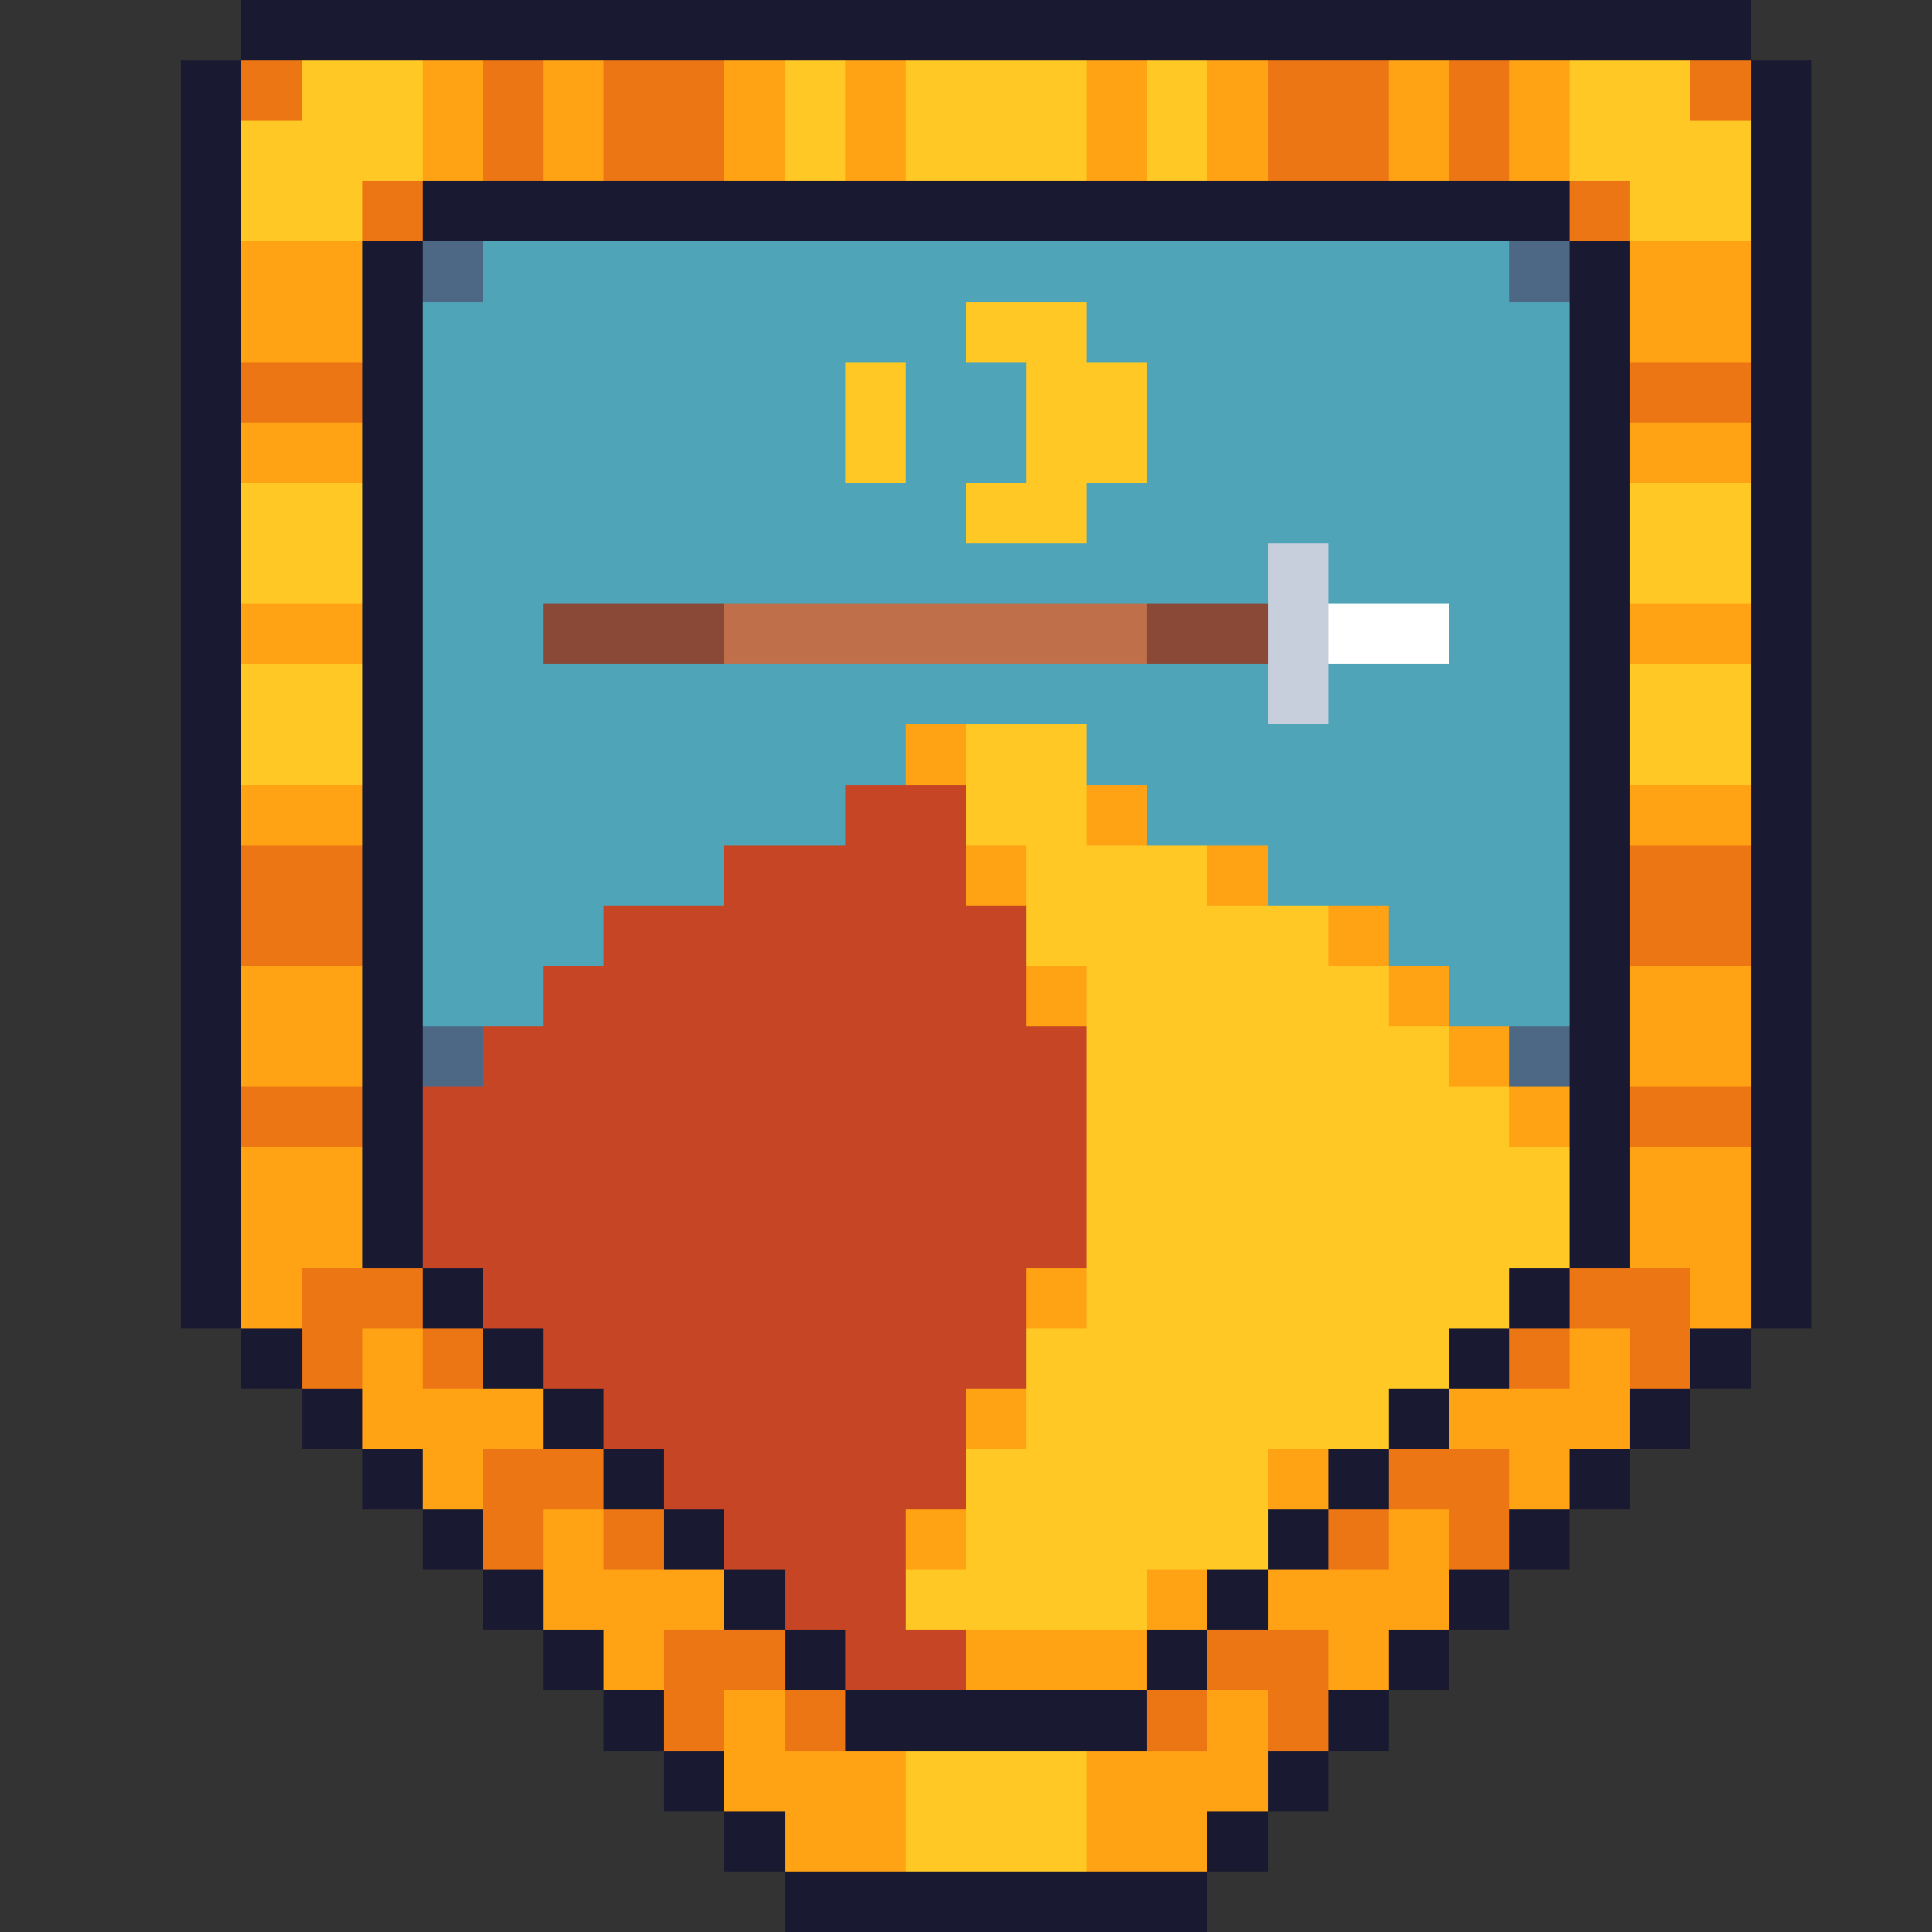
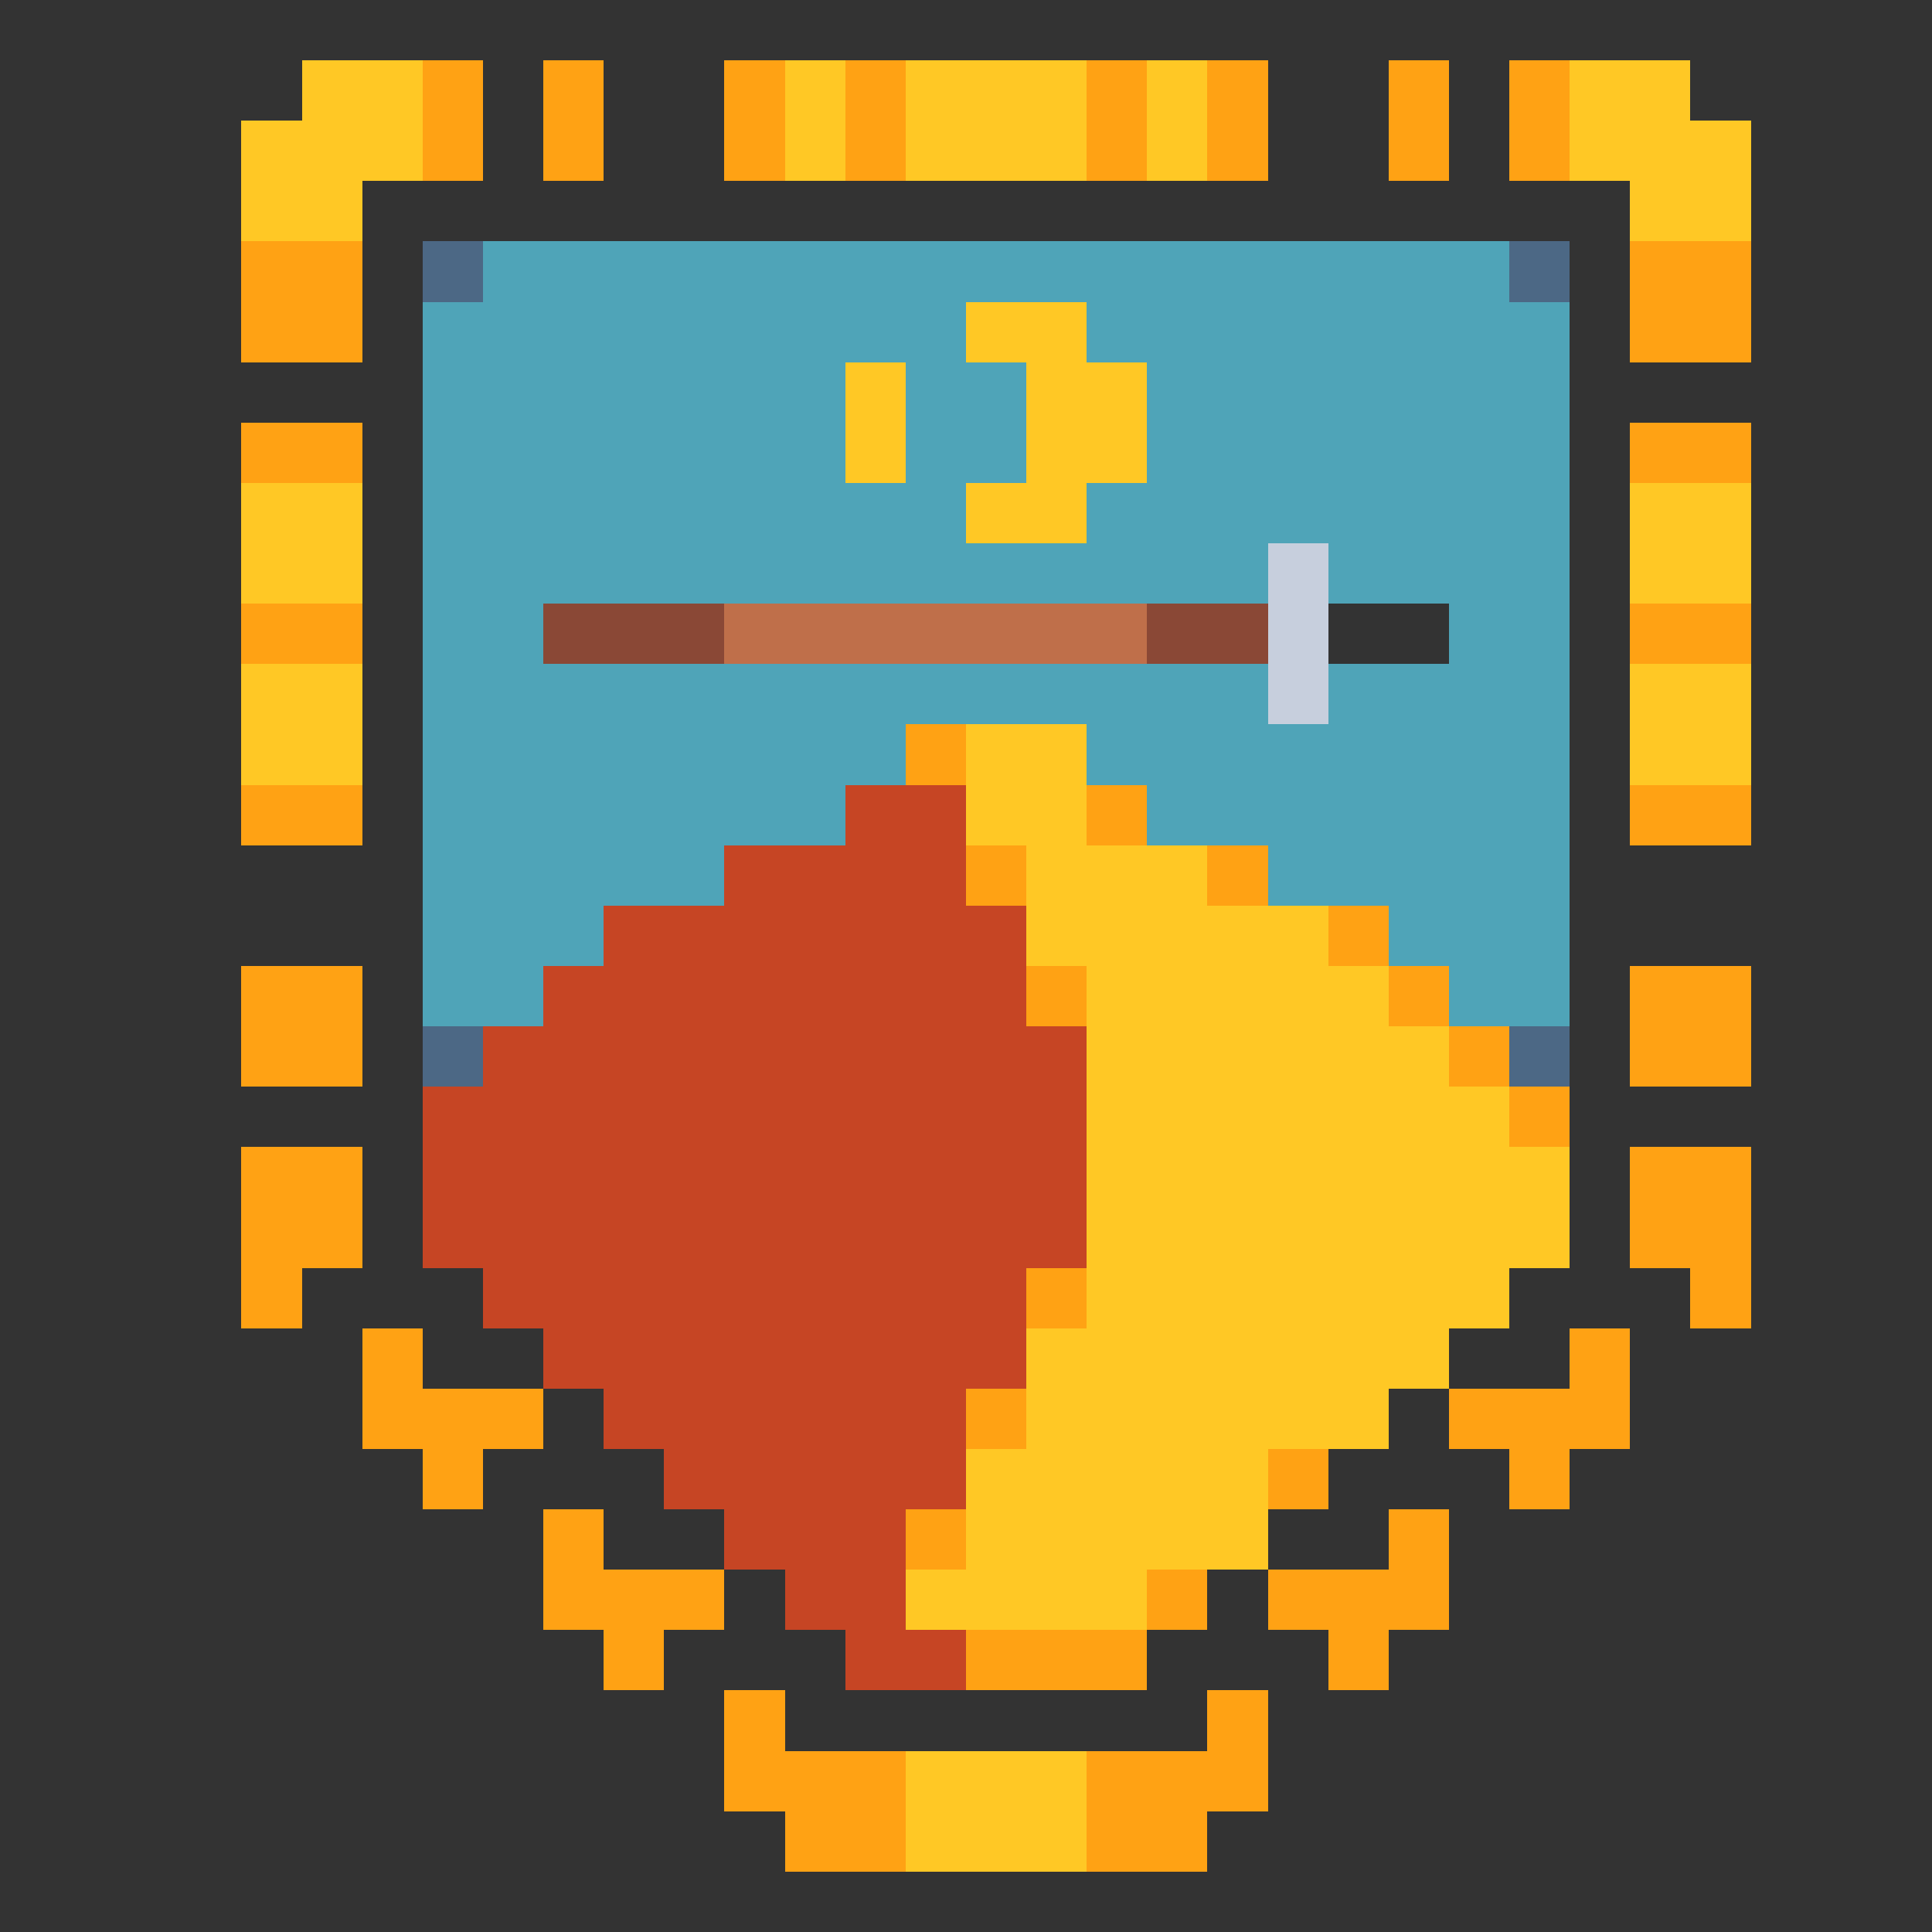
<svg xmlns="http://www.w3.org/2000/svg" viewBox="0 -0.5 32 32" shape-rendering="crispEdges">
  <rect x="0" y="-0.5" width="32" height="32" fill="#333333" stroke="none" />
-   <path stroke="#1a1932" d="M4 0h25M3 1h1M29 1h1M3 2h1M29 2h1M3 3h1M7 3h19M29 3h1M3 4h1M6 4h1M26 4h1M29 4h1M3 5h1M6 5h1M26 5h1M29 5h1M3 6h1M6 6h1M26 6h1M29 6h1M3 7h1M6 7h1M26 7h1M29 7h1M3 8h1M6 8h1M26 8h1M29 8h1M3 9h1M6 9h1M26 9h1M29 9h1M3 10h1M6 10h1M26 10h1M29 10h1M3 11h1M6 11h1M26 11h1M29 11h1M3 12h1M6 12h1M26 12h1M29 12h1M3 13h1M6 13h1M26 13h1M29 13h1M3 14h1M6 14h1M26 14h1M29 14h1M3 15h1M6 15h1M26 15h1M29 15h1M3 16h1M6 16h1M26 16h1M29 16h1M3 17h1M6 17h1M26 17h1M29 17h1M3 18h1M6 18h1M26 18h1M29 18h1M3 19h1M6 19h1M26 19h1M29 19h1M3 20h1M6 20h1M26 20h1M29 20h1M3 21h1M7 21h1M25 21h1M29 21h1M4 22h1M8 22h1M24 22h1M28 22h1M5 23h1M9 23h1M23 23h1M27 23h1M6 24h1M10 24h1M22 24h1M26 24h1M7 25h1M11 25h1M21 25h1M25 25h1M8 26h1M12 26h1M20 26h1M24 26h1M9 27h1M13 27h1M19 27h1M23 27h1M10 28h1M14 28h5M22 28h1M11 29h1M21 29h1M12 30h1M20 30h1M13 31h7" />
-   <path stroke="#ed7614" d="M4 1h1M8 1h1M10 1h2M21 1h2M24 1h1M28 1h1M8 2h1M10 2h2M21 2h2M24 2h1M6 3h1M26 3h1M4 6h2M27 6h2M4 14h2M27 14h2M4 15h2M27 15h2M4 18h2M27 18h2M5 21h2M26 21h2M5 22h1M7 22h1M25 22h1M27 22h1M8 24h2M23 24h2M8 25h1M10 25h1M22 25h1M24 25h1M11 27h2M20 27h2M11 28h1M13 28h1M19 28h1M21 28h1" />
  <path stroke="#ffc825" d="M5 1h2M13 1h1M15 1h3M19 1h1M26 1h2M4 2h3M13 2h1M15 2h3M19 2h1M26 2h3M4 3h2M27 3h2M16 5h2M14 6h1M17 6h2M14 7h1M17 7h2M4 8h2M16 8h2M27 8h2M4 9h2M27 9h2M4 11h2M27 11h2M4 12h2M16 12h2M27 12h2M16 13h2M17 14h3M17 15h5M18 16h5M18 17h6M18 18h7M18 19h8M18 20h8M18 21h7M17 22h7M17 23h6M16 24h5M16 25h5M15 26h4M15 29h3M15 30h3" />
  <path stroke="#ffa214" d="M7 1h1M9 1h1M12 1h1M14 1h1M18 1h1M20 1h1M23 1h1M25 1h1M7 2h1M9 2h1M12 2h1M14 2h1M18 2h1M20 2h1M23 2h1M25 2h1M4 4h2M27 4h2M4 5h2M27 5h2M4 7h2M27 7h2M4 10h2M27 10h2M15 12h1M4 13h2M18 13h1M27 13h2M16 14h1M20 14h1M22 15h1M4 16h2M17 16h1M23 16h1M27 16h2M4 17h2M24 17h1M27 17h2M25 18h1M4 19h2M27 19h2M4 20h2M27 20h2M4 21h1M17 21h1M28 21h1M6 22h1M26 22h1M6 23h3M16 23h1M24 23h3M7 24h1M21 24h1M25 24h1M9 25h1M15 25h1M23 25h1M9 26h3M19 26h1M21 26h3M10 27h1M16 27h3M22 27h1M12 28h1M20 28h1M12 29h3M18 29h3M13 30h2M18 30h2" />
  <path stroke="#4c6885" d="M7 4h1M25 4h1M7 17h1M25 17h1" />
  <path stroke="#4fa4b8" d="M8 4h17M7 5h9M18 5h8M7 6h7M15 6h2M19 6h7M7 7h7M15 7h2M19 7h7M7 8h9M18 8h8M7 9h14M22 9h4M7 10h2M24 10h2M7 11h14M22 11h4M7 12h8M18 12h8M7 13h7M19 13h7M7 14h5M21 14h5M7 15h3M23 15h3M7 16h2M24 16h2" />
  <path stroke="#c7cfdd" d="M21 9h1M21 10h1M21 11h1" />
  <path stroke="#8a4836" d="M9 10h3M19 10h2" />
  <path stroke="#bf6f4a" d="M12 10h7" />
-   <path stroke="#ffffff" d="M22 10h2" />
  <path stroke="#c64524" d="M14 13h2M12 14h4M10 15h7M9 16h8M8 17h10M7 18h11M7 19h11M7 20h11M8 21h9M9 22h8M10 23h6M11 24h5M12 25h3M13 26h2M14 27h2" />
</svg>